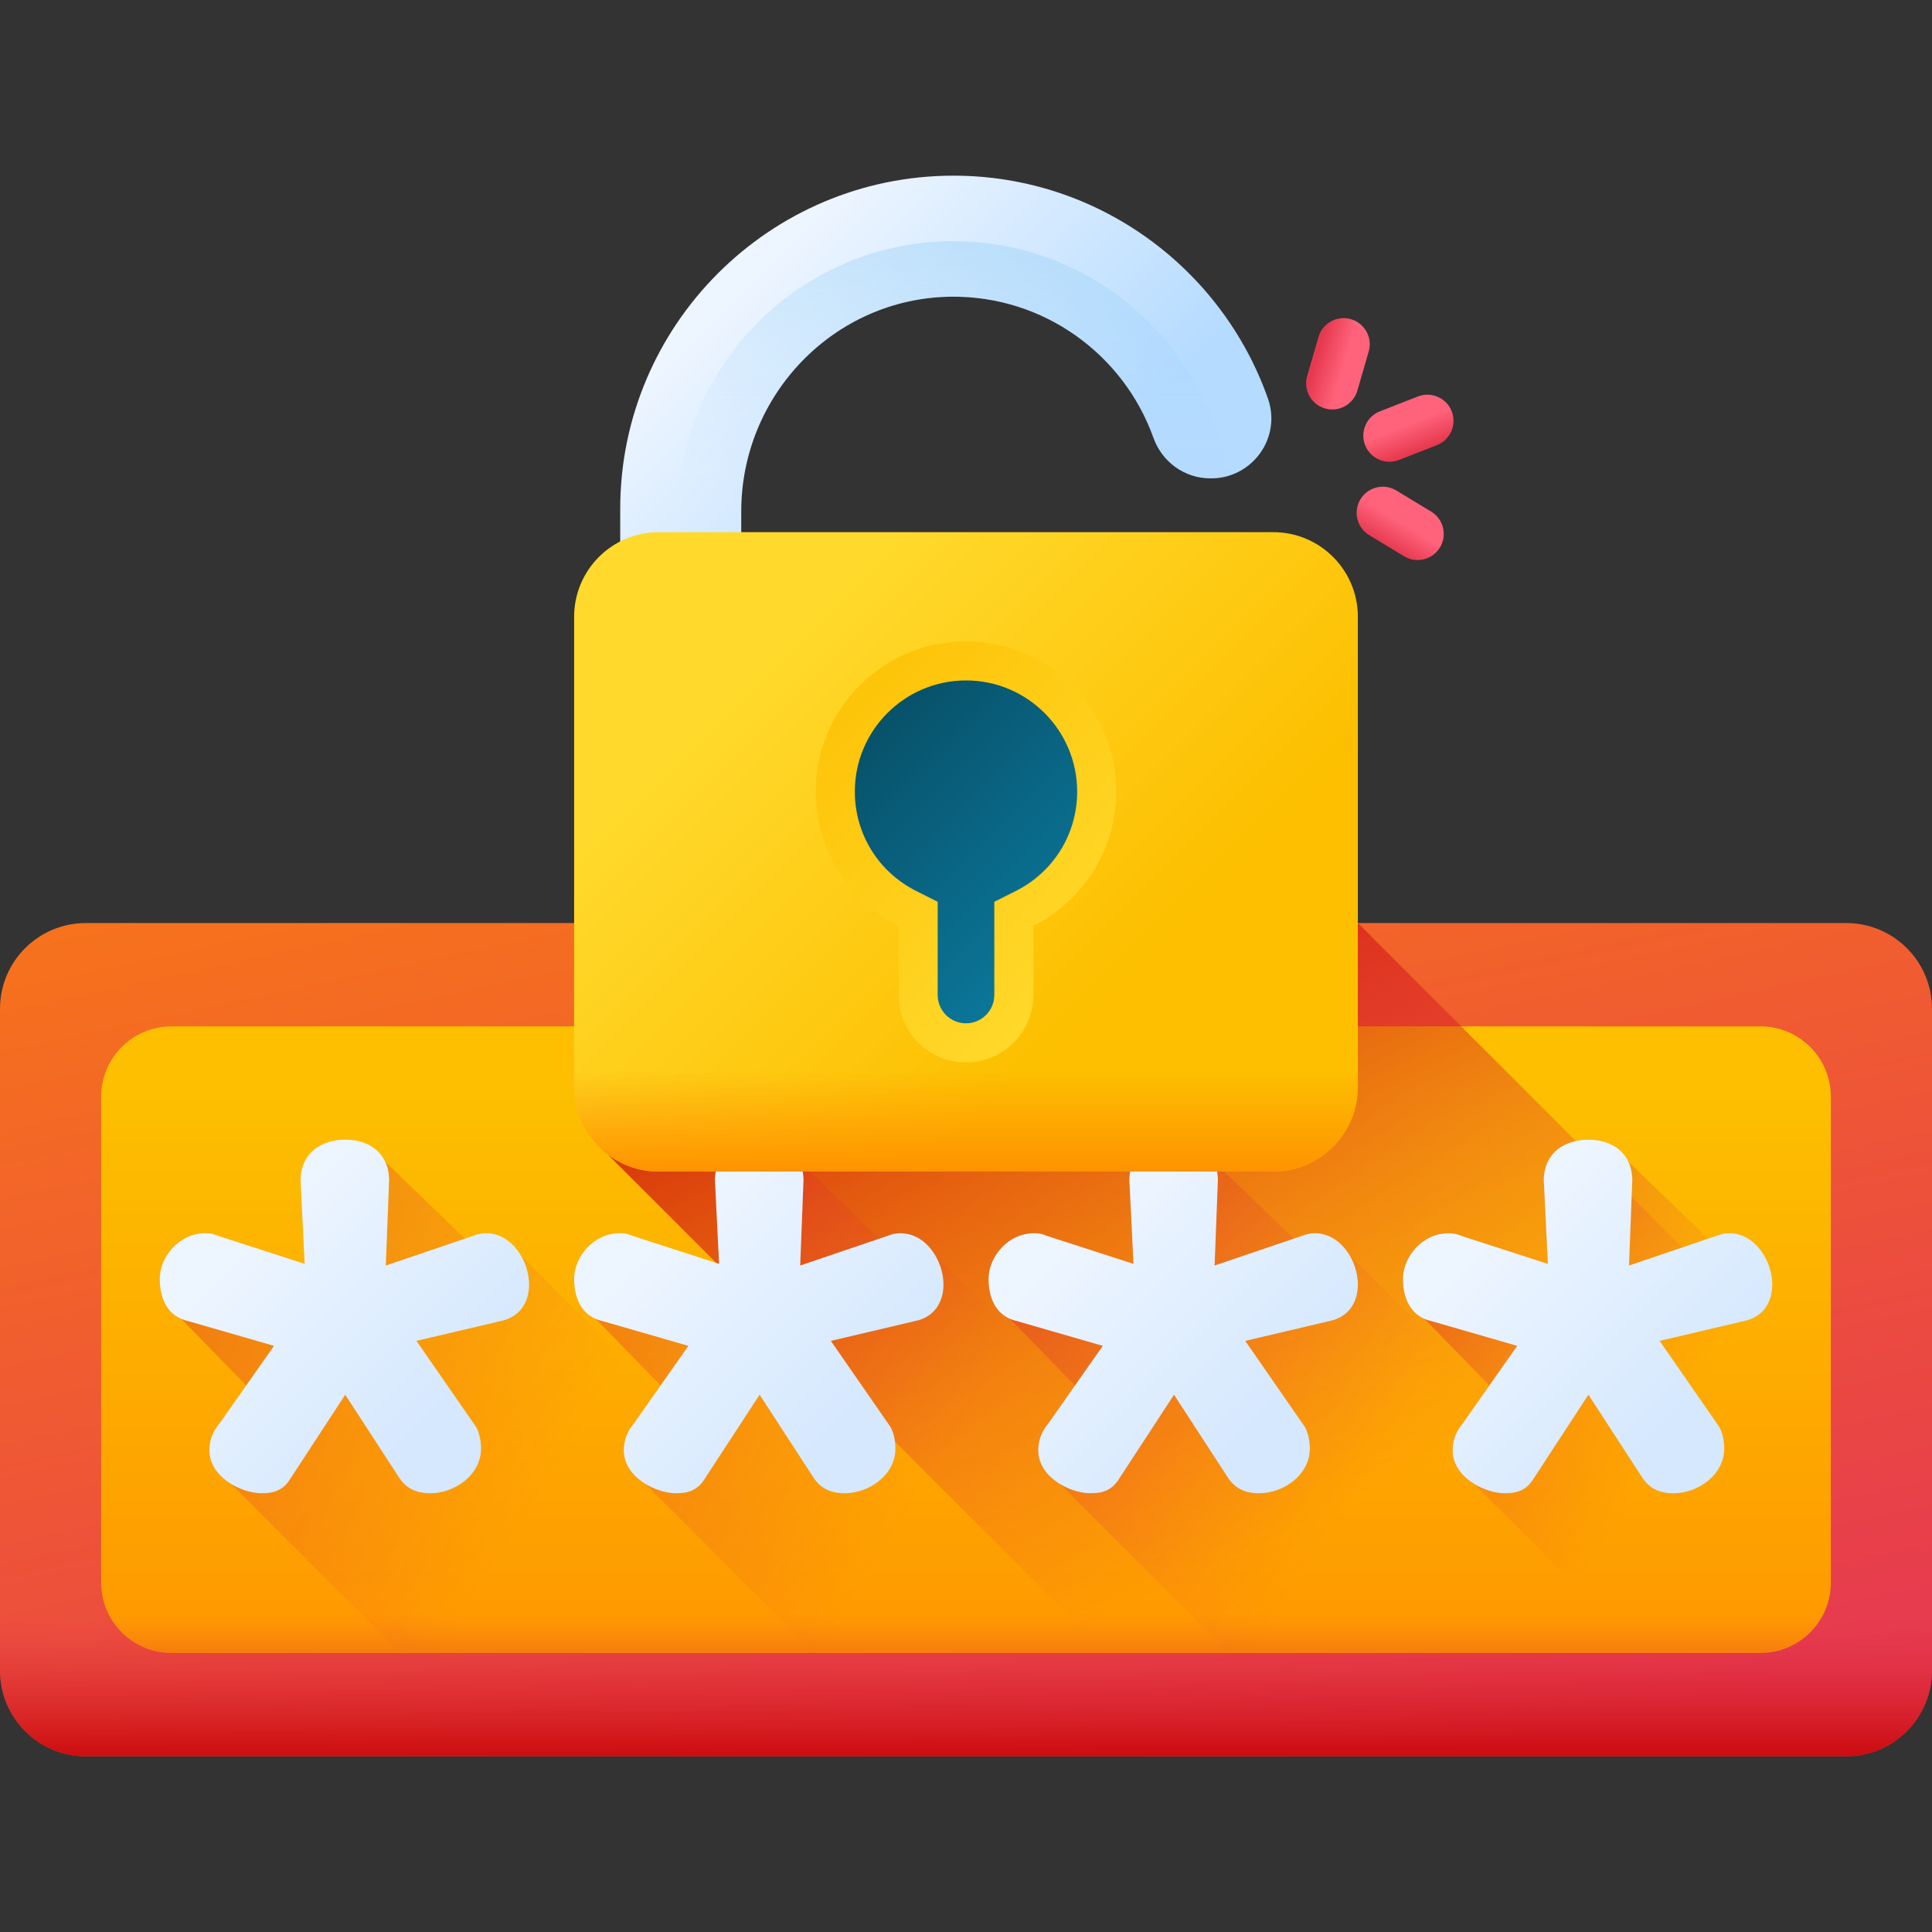
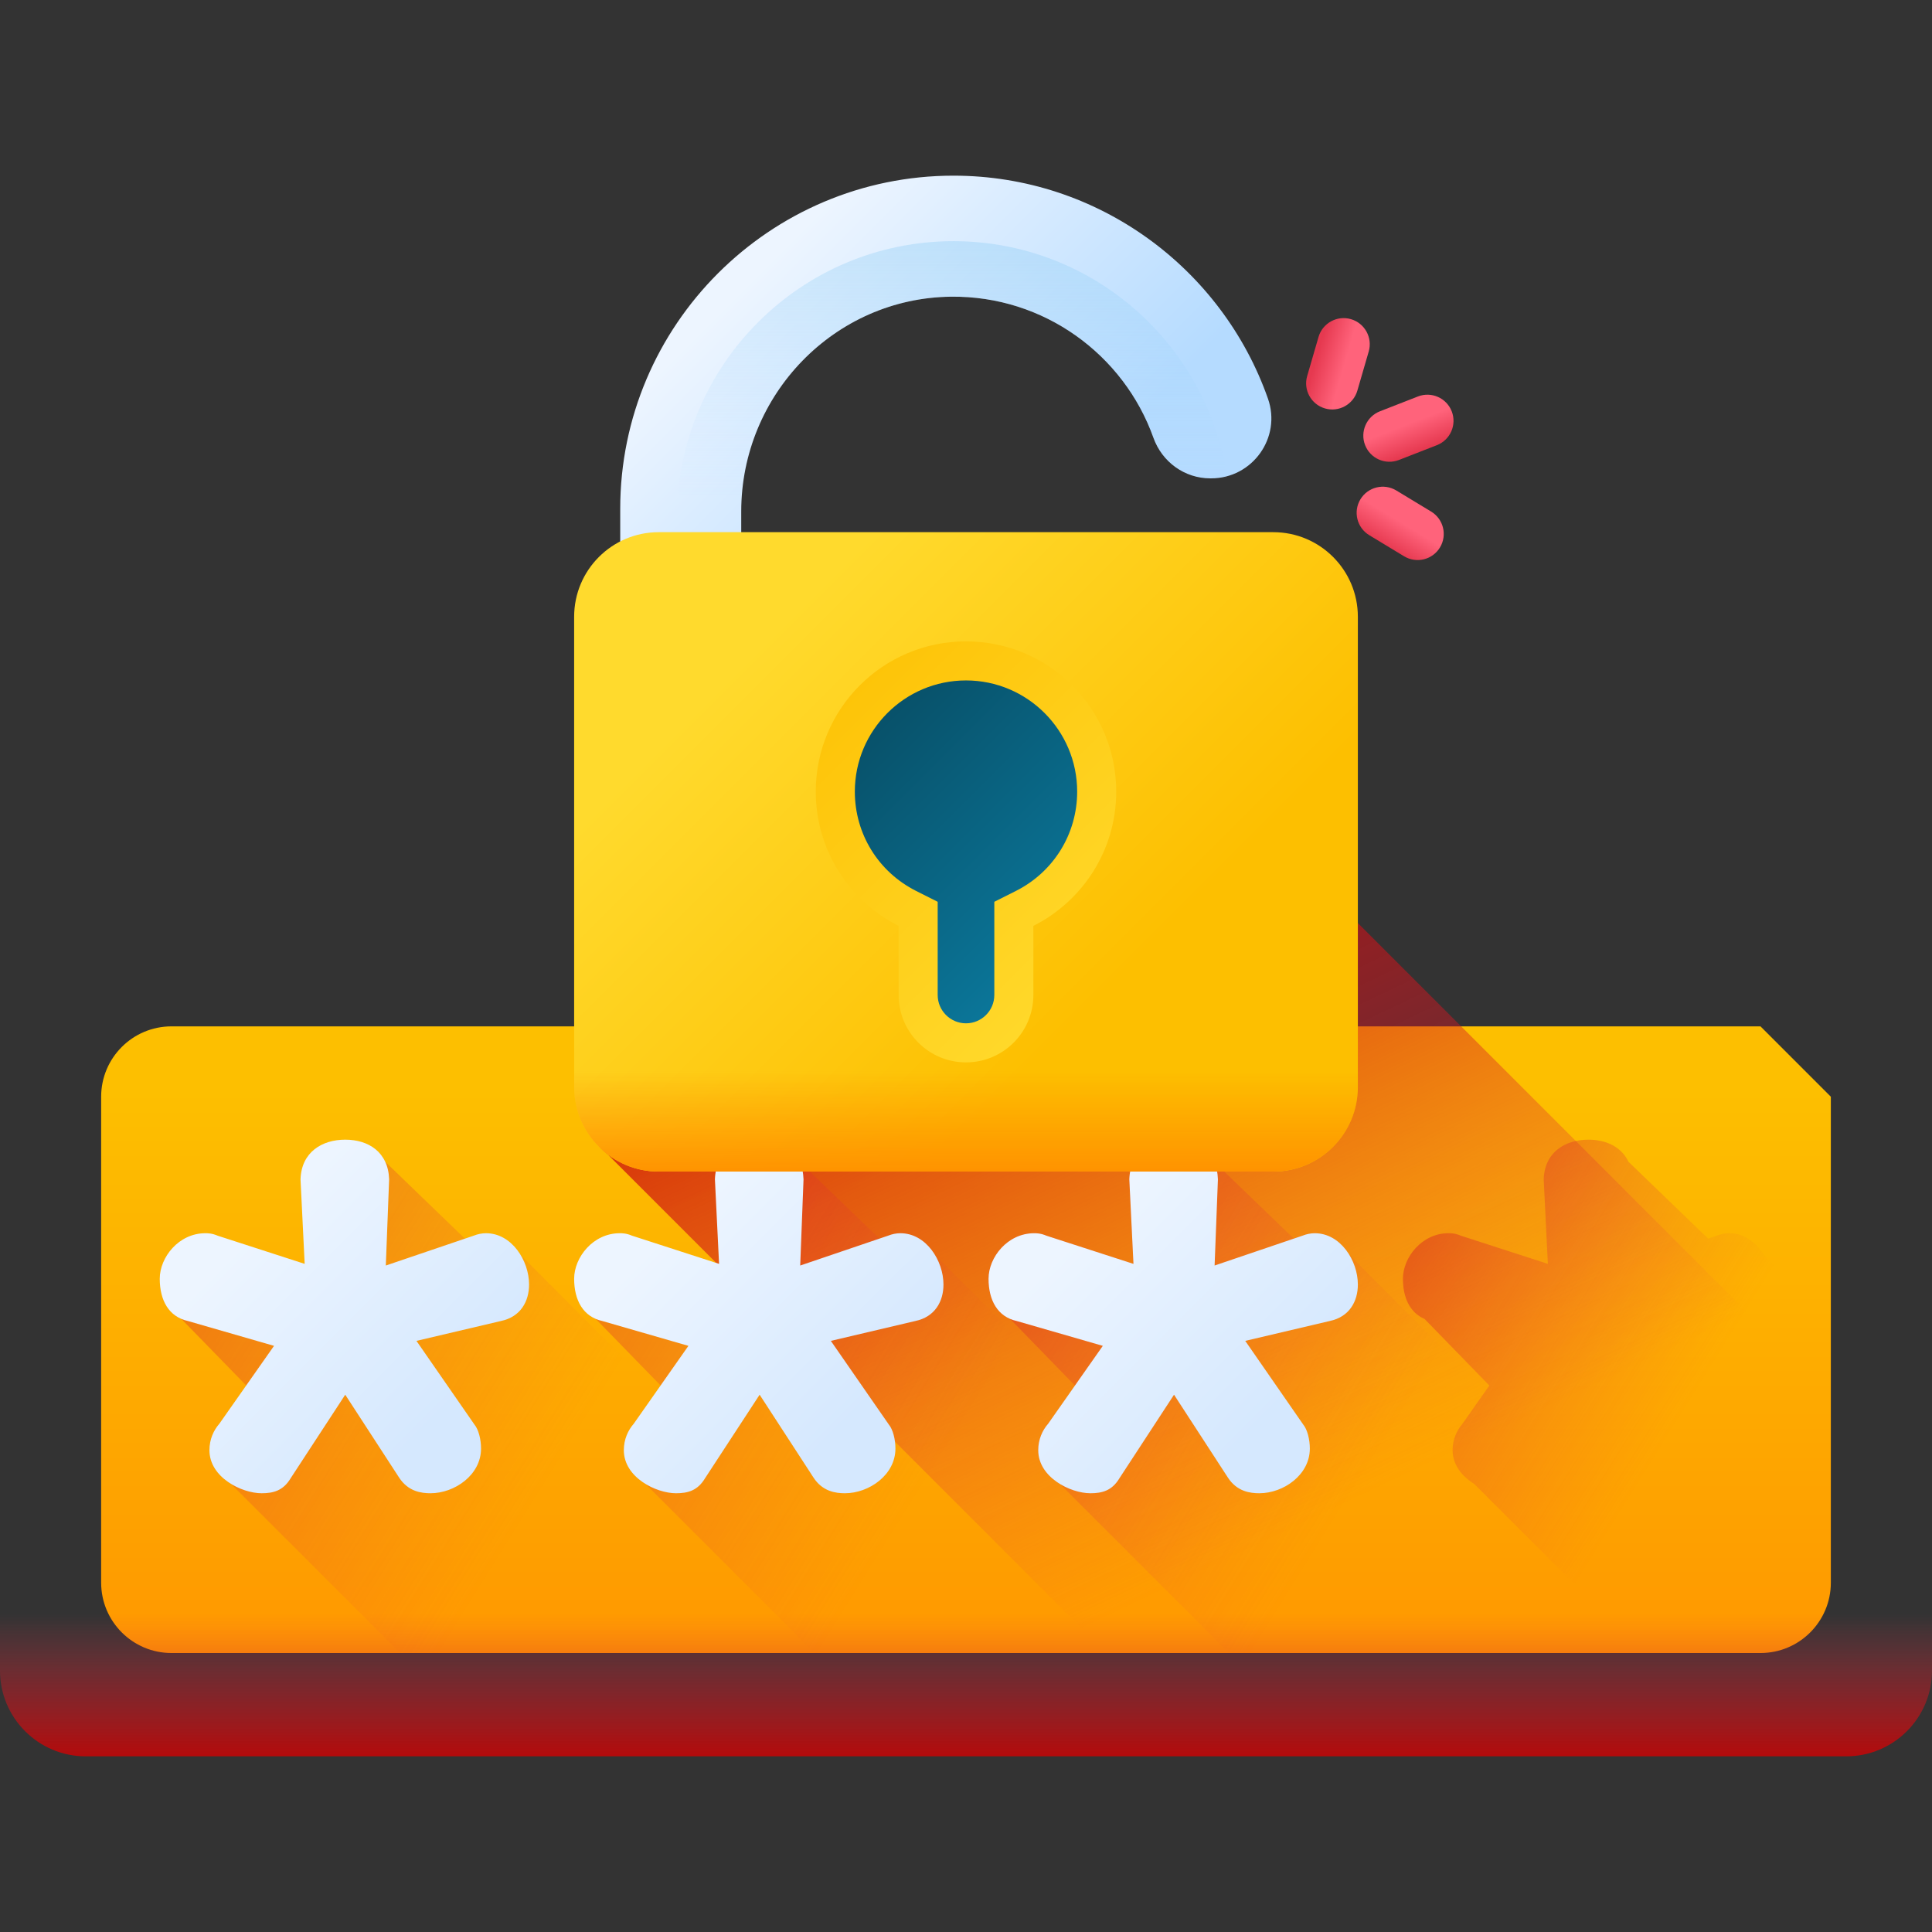
<svg xmlns="http://www.w3.org/2000/svg" xmlns:xlink="http://www.w3.org/1999/xlink" id="Capa_1" height="512" viewBox="0 0 510 510" width="512">
  <rect x="0" y="0" width="510" height="510" fill="#333333" stroke="none" />
  <linearGradient id="SVGID_1_" gradientUnits="userSpaceOnUse" x1="189.169" x2="283.169" y1="46.9" y2="484.9">
    <stop offset="0" stop-color="#ff9100" />
    <stop offset="1" stop-color="#e63950" />
  </linearGradient>
  <linearGradient id="SVGID_2_" gradientUnits="userSpaceOnUse" x1="255" x2="255" y1="288.049" y2="462.357">
    <stop offset="0" stop-color="#fdbf00" />
    <stop offset="1" stop-color="#ff9100" />
  </linearGradient>
  <linearGradient id="lg1">
    <stop offset="0" stop-color="#e63950" stop-opacity="0" />
    <stop offset=".047" stop-color="#e4354b" stop-opacity=".047" />
    <stop offset=".467" stop-color="#d31822" stop-opacity=".467" />
    <stop offset=".799" stop-color="#c90709" stop-opacity=".799" />
    <stop offset="1" stop-color="#c50000" />
  </linearGradient>
  <linearGradient id="SVGID_3_" gradientUnits="userSpaceOnUse" x1="356.352" x2="259.261" xlink:href="#lg1" y1="396.45" y2="192.293" />
  <linearGradient id="SVGID_4_" gradientUnits="userSpaceOnUse" x1="142.182" x2="-113.56" xlink:href="#lg1" y1="394.843" y2="235.163" />
  <linearGradient id="SVGID_5_" gradientUnits="userSpaceOnUse" x1="244.869" x2="-10.873" xlink:href="#lg1" y1="390.486" y2="230.805" />
  <linearGradient id="SVGID_6_" gradientUnits="userSpaceOnUse" x1="357.841" x2="101.245" xlink:href="#lg1" y1="392.722" y2="232.508" />
  <linearGradient id="SVGID_7_" gradientUnits="userSpaceOnUse" x1="441.836" x2="278.207" xlink:href="#lg1" y1="376.868" y2="274.701" />
  <linearGradient id="lg2">
    <stop offset="0" stop-color="#edf5ff" />
    <stop offset="1" stop-color="#d5e8fe" />
  </linearGradient>
  <linearGradient id="SVGID_8_" gradientUnits="userSpaceOnUse" x1="64.768" x2="113.767" xlink:href="#lg2" y1="327.059" y2="376.058" />
  <linearGradient id="SVGID_9_" gradientUnits="userSpaceOnUse" x1="174.158" x2="223.157" xlink:href="#lg2" y1="327.059" y2="376.058" />
  <linearGradient id="SVGID_10_" gradientUnits="userSpaceOnUse" x1="283.548" x2="332.547" xlink:href="#lg2" y1="327.059" y2="376.058" />
  <linearGradient id="SVGID_11_" gradientUnits="userSpaceOnUse" x1="392.938" x2="441.937" xlink:href="#lg2" y1="327.059" y2="376.058" />
  <linearGradient id="SVGID_12_" gradientUnits="userSpaceOnUse" x1="200.292" x2="269.872" y1="71.501" y2="141.08">
    <stop offset="0" stop-color="#edf5ff" />
    <stop offset="1" stop-color="#b5dbff" />
  </linearGradient>
  <linearGradient id="SVGID_13_" gradientUnits="userSpaceOnUse" x1="251.322" x2="251.322" y1="131.627" y2="-65.728">
    <stop offset="0" stop-color="#b5dbff" stop-opacity="0" />
    <stop offset=".243" stop-color="#93cef6" stop-opacity=".243" />
    <stop offset=".576" stop-color="#6abfec" stop-opacity=".576" />
    <stop offset=".84" stop-color="#51b5e5" stop-opacity=".84" />
    <stop offset="1" stop-color="#48b2e3" />
  </linearGradient>
  <linearGradient id="lg3">
    <stop offset="0" stop-color="#ff637b" />
    <stop offset="1" stop-color="#e63950" />
  </linearGradient>
  <linearGradient id="SVGID_14_" gradientTransform="matrix(.363 .932 -.932 .363 -271.949 -1557.045)" gradientUnits="userSpaceOnUse" x1="1788.401" x2="1796.056" xlink:href="#lg3" y1="7.194" y2="7.194" />
  <linearGradient id="SVGID_15_" gradientTransform="matrix(-.518 .856 -.856 -.518 677.58 -2325.759)" gradientUnits="userSpaceOnUse" x1="2265.838" x2="2273.494" xlink:href="#lg3" y1="-1012.507" y2="-1012.507" />
  <linearGradient id="SVGID_16_" gradientTransform="matrix(-.96 -.279 -.279 .96 1670.215 218.971)" gradientUnits="userSpaceOnUse" x1="1297.626" x2="1305.281" xlink:href="#lg3" y1="249.208" y2="249.208" />
  <linearGradient id="lg4">
    <stop offset="0" stop-color="#ffda2d" />
    <stop offset="1" stop-color="#fdbf00" />
  </linearGradient>
  <linearGradient id="SVGID_17_" gradientUnits="userSpaceOnUse" x1="200.312" x2="292" xlink:href="#lg4" y1="170.187" y2="261.875" />
  <linearGradient id="SVGID_18_" gradientUnits="userSpaceOnUse" x1="295.081" x2="203.622" xlink:href="#lg4" y1="260.426" y2="168.967" />
  <linearGradient id="SVGID_19_" gradientUnits="userSpaceOnUse" x1="286.411" x2="214.735" y1="251.763" y2="180.087">
    <stop offset="0" stop-color="#0b799d" />
    <stop offset="1" stop-color="#07485e" />
  </linearGradient>
  <linearGradient id="SVGID_20_" gradientUnits="userSpaceOnUse" x1="255" x2="255" y1="282.671" y2="310.286">
    <stop offset="0" stop-color="#ff9100" stop-opacity="0" />
    <stop offset="1" stop-color="#ff9100" />
  </linearGradient>
  <linearGradient id="SVGID_21_" gradientUnits="userSpaceOnUse" x1="255" x2="255" xlink:href="#lg1" y1="426.151" y2="469.441" />
  <g>
    <g>
-       <path d="m487.362 243.662h-464.724c-12.503 0-22.638 10.136-22.638 22.638v174.692c0 12.502 10.135 22.638 22.638 22.638h464.724c12.503 0 22.638-10.135 22.638-22.638v-174.692c0-12.502-10.135-22.638-22.638-22.638z" fill="url(#SVGID_1_)" />
-       <path d="m464.723 270.934h-419.446c-10.259 0-18.575 8.316-18.575 18.575v128.273c0 10.259 8.316 18.575 18.575 18.575h419.445c10.259 0 18.575-8.316 18.575-18.575v-128.273c.001-10.259-8.315-18.575-18.574-18.575z" fill="url(#SVGID_2_)" />
+       <path d="m464.723 270.934h-419.446c-10.259 0-18.575 8.316-18.575 18.575v128.273c0 10.259 8.316 18.575 18.575 18.575h419.445c10.259 0 18.575-8.316 18.575-18.575v-128.273z" fill="url(#SVGID_2_)" />
      <path d="m160.499 304.81 158.82 158.82h168.044c12.503 0 22.638-10.135 22.638-22.638v-45.771l-151.559-151.559h-204.882v43.277c0 7.309 1.511 13.798 6.939 17.871z" fill="url(#SVGID_3_)" />
      <g>
        <path d="m242.505 436.36h-136.865l-44.671-44.67c-3.151-1.933-4.68-4.953-4.68-8.879 0-2.84 1.086-5.239 2.614-6.994l7.077-9.072-18.103-18.58c-3.855-1.635-4.704-5.609-4.704-10.598 0-5.681 4.024-11.029 11.018-11.029.656 0 1.754 0 3.282.656l23.951 7.435-1.098-23.294c.227-7.22 4.692-9.49 10.802-9.49 4.595 0 8.7.837 10.55 4.812l22.077 21.313s3.451-1.432 4.537-1.432c3.938 0 7.137 1.446 9.118 4.728l35.935 35.935z" fill="url(#SVGID_4_)" />
        <path d="m351.896 436.36h-136.865l-44.671-44.671c-3.151-1.933-4.68-4.953-4.68-8.879 0-2.84 1.086-5.239 2.614-6.994l7.077-9.072-18.103-18.58c-3.855-1.635-4.704-5.609-4.704-10.598 0-5.681 4.024-11.029 11.017-11.029.656 0 1.754 0 3.282.656l23.951 7.435-1.098-23.294c.227-7.22 4.692-10.49 10.803-10.49 4.595 0 8.688 1.838 10.55 5.812l21.076 20.312 2.256-.776c1.098-.43 2.196-.656 3.282-.656 3.938 0 7.137 2.447 9.118 5.729z" fill="url(#SVGID_5_)" />
        <path d="m461.276 436.36h-136.853l-44.671-44.671c-3.151-1.933-5.693-4.953-5.693-8.879 0-2.84 1.098-5.239 2.626-6.994l6.051-8.617 1.026-1.456-17.114-17.579c-3.843-1.635-5.705-5.609-5.705-10.598 0-5.681 5.036-12.03 12.03-12.03.656 0 1.742 0 3.282.656l22.95 7.435-1.098-22.294c.227-7.22 5.681-10.49 11.803-10.49 4.595 0 8.688 1.838 10.55 5.812l21.076 20.312 2.255-.776c1.098-.43 2.184-.656 3.282-.656 3.938 0 7.125 2.447 9.118 5.729l35.935 35.935z" fill="url(#SVGID_6_)" />
        <path d="m483.295 348.976v68.802c0 10.264-8.318 18.582-18.57 18.582h-30.922l-44.671-44.671c-3.139-1.933-5.681-4.953-5.681-8.879 0-2.84 1.098-5.239 2.626-6.994l6.051-8.617 1.027-1.456-17.114-17.579c-3.843-1.635-5.704-5.609-5.704-10.598 0-5.681 5.036-12.03 12.03-12.03.656 0 1.742 0 3.27.656l22.962 7.435-1.098-22.294c.215-7.22 5.681-10.49 11.803-10.49 4.595 0 8.688 1.838 10.55 5.812l21.064 20.312 2.268-.776c1.098-.43 2.184-.656 3.282-.656 3.938 0 7.125 2.447 9.118 5.729z" fill="url(#SVGID_7_)" />
        <g>
          <path d="m125.235 376.037c1.093 1.311 1.748 3.935 1.748 6.339 0 6.995-6.995 11.804-13.334 11.804-2.404 0-5.901-.437-8.306-4.153l-14.209-21.86-14.427 22.078c-1.967 3.279-4.59 3.935-7.651 3.935-5.247 0-13.771-4.153-13.771-11.367 0-2.841 1.093-5.246 2.623-6.995l14.427-20.548-22.733-6.558c-5.028-1.093-7.433-5.465-7.433-11.148 0-5.684 5.028-12.023 12.023-12.023.656 0 1.749 0 3.279.656l22.953 7.432-1.094-22.296c.219-7.213 5.684-10.492 11.804-10.492 6.121 0 11.367 3.279 11.586 10.492l-.875 22.734 23.171-7.87c1.093-.437 2.186-.656 3.279-.656 6.777 0 11.367 7.214 11.367 13.553 0 4.372-2.186 8.525-7.432 9.618l-22.297 5.246z" fill="url(#SVGID_8_)" />
        </g>
        <g>
          <path d="m234.625 376.037c1.093 1.311 1.748 3.935 1.748 6.339 0 6.995-6.995 11.804-13.334 11.804-2.404 0-5.901-.437-8.306-4.153l-14.209-21.86-14.427 22.078c-1.967 3.279-4.59 3.935-7.651 3.935-5.247 0-13.771-4.153-13.771-11.367 0-2.841 1.093-5.246 2.623-6.995l14.427-20.548-22.733-6.558c-5.028-1.093-7.433-5.465-7.433-11.148 0-5.684 5.028-12.023 12.023-12.023.656 0 1.749 0 3.279.656l22.953 7.432-1.094-22.296c.219-7.213 5.684-10.492 11.804-10.492 6.121 0 11.367 3.279 11.586 10.492l-.875 22.734 23.171-7.87c1.093-.437 2.186-.656 3.279-.656 6.777 0 11.367 7.214 11.367 13.553 0 4.372-2.186 8.525-7.432 9.618l-22.297 5.246z" fill="url(#SVGID_9_)" />
        </g>
        <g>
          <path d="m344.015 376.037c1.093 1.311 1.748 3.935 1.748 6.339 0 6.995-6.995 11.804-13.334 11.804-2.404 0-5.901-.437-8.306-4.153l-14.209-21.86-14.427 22.078c-1.967 3.279-4.59 3.935-7.651 3.935-5.247 0-13.771-4.153-13.771-11.367 0-2.841 1.093-5.246 2.623-6.995l14.427-20.548-22.733-6.558c-5.028-1.093-7.433-5.465-7.433-11.148 0-5.684 5.028-12.023 12.023-12.023.656 0 1.749 0 3.279.656l22.953 7.432-1.094-22.296c.219-7.213 5.684-10.492 11.804-10.492 6.121 0 11.367 3.279 11.586 10.492l-.875 22.734 23.171-7.87c1.093-.437 2.186-.656 3.279-.656 6.777 0 11.367 7.214 11.367 13.553 0 4.372-2.186 8.525-7.432 9.618l-22.297 5.246z" fill="url(#SVGID_10_)" />
        </g>
        <g>
-           <path d="m453.405 376.037c1.093 1.311 1.748 3.935 1.748 6.339 0 6.995-6.995 11.804-13.334 11.804-2.404 0-5.901-.437-8.306-4.153l-14.209-21.86-14.427 22.078c-1.967 3.279-4.59 3.935-7.651 3.935-5.247 0-13.771-4.153-13.771-11.367 0-2.841 1.093-5.246 2.623-6.995l14.427-20.548-22.733-6.558c-5.028-1.093-7.433-5.465-7.433-11.148 0-5.684 5.028-12.023 12.023-12.023.656 0 1.749 0 3.279.656l22.953 7.432-1.094-22.296c.219-7.213 5.684-10.492 11.804-10.492 6.121 0 11.367 3.279 11.586 10.492l-.875 22.734 23.171-7.87c1.093-.437 2.186-.656 3.279-.656 6.777 0 11.367 7.214 11.367 13.553 0 4.372-2.186 8.525-7.432 9.618l-22.297 5.246z" fill="url(#SVGID_11_)" />
-         </g>
+           </g>
      </g>
    </g>
    <g>
      <path d="m319.72 126.273h-.246c-6.776 0-12.724-4.333-15.001-10.715-7.805-21.88-28.853-37.525-53.445-37.239-30.791.359-55.36 25.898-55.36 56.692v12.83h-31.946v-13.506c0-48.504 39.462-87.965 87.97-87.965 38.31 0 70.98 24.617 83.019 58.863 3.615 10.281-4.094 21.04-14.991 21.04z" fill="url(#SVGID_12_)" />
      <path d="m323.925 126.273h-4.451c-6.776 0-12.724-4.333-15.001-10.715-7.805-21.88-28.853-37.525-53.445-37.239-30.791.359-55.36 25.898-55.36 56.692v12.83h-16.95v-11.202c0-40.235 32.734-72.974 72.974-72.974 36.715 0 67.186 27.265 72.233 62.608z" fill="url(#SVGID_13_)" />
    </g>
    <g>
      <g>
        <path d="m360.354 117.503c-1.384-3.549.37-7.548 3.919-8.933l10.015-3.907c3.549-1.384 7.548.37 8.933 3.919 1.384 3.549-.37 7.548-3.919 8.933l-10.015 3.907c-3.549 1.385-7.549-.37-8.933-3.919z" fill="url(#SVGID_14_)" />
      </g>
      <g>
        <path d="m359.118 131.804c1.973-3.259 6.214-4.301 9.473-2.329l9.196 5.567c3.259 1.973 4.301 6.214 2.329 9.473-1.973 3.259-6.214 4.301-9.473 2.329l-9.196-5.567c-3.259-1.973-4.302-6.215-2.329-9.473z" fill="url(#SVGID_15_)" />
      </g>
      <g>
        <path d="m349.762 107.817c3.658 1.062 7.485-1.042 8.547-4.7l2.998-10.323c1.062-3.658-1.042-7.485-4.701-8.547-3.658-1.062-7.485 1.042-8.547 4.701l-2.998 10.323c-1.062 3.657 1.042 7.484 4.701 8.546z" fill="url(#SVGID_16_)" />
      </g>
    </g>
    <g>
      <g>
        <path d="m336.111 309.27h-162.222c-12.333 0-22.33-9.998-22.33-22.33v-124.13c0-12.333 9.998-22.33 22.33-22.33h162.223c12.333 0 22.33 9.998 22.33 22.33v124.13c0 12.332-9.998 22.33-22.331 22.33z" fill="url(#SVGID_17_)" />
        <path d="m294.656 208.965c0-21.901-17.755-39.656-39.656-39.656s-39.656 17.755-39.656 39.656c0 15.505 8.904 28.922 21.872 35.443v18.249c0 9.822 7.962 17.784 17.784 17.784 9.822 0 17.784-7.962 17.784-17.784v-18.249c12.969-6.521 21.872-19.938 21.872-35.443z" fill="url(#SVGID_18_)" />
        <path d="m255 270.131c-4.121 0-7.475-3.353-7.475-7.475v-24.605l-5.678-2.855c-9.988-5.022-16.193-15.073-16.193-26.232 0-16.182 13.165-29.346 29.346-29.346s29.346 13.165 29.346 29.346c0 11.158-6.205 21.21-16.193 26.232l-5.678 2.855v24.605c0 4.121-3.354 7.475-7.475 7.475z" fill="url(#SVGID_19_)" />
        <path d="m151.558 253.143v33.796c0 12.333 9.998 22.33 22.33 22.33h162.223c12.333 0 22.33-9.998 22.33-22.33v-33.796z" fill="url(#SVGID_20_)" />
      </g>
    </g>
    <path d="m0 394.18v46.812c0 12.503 10.135 22.638 22.638 22.638h464.724c12.503 0 22.638-10.135 22.638-22.638v-46.812z" fill="url(#SVGID_21_)" />
  </g>
</svg>